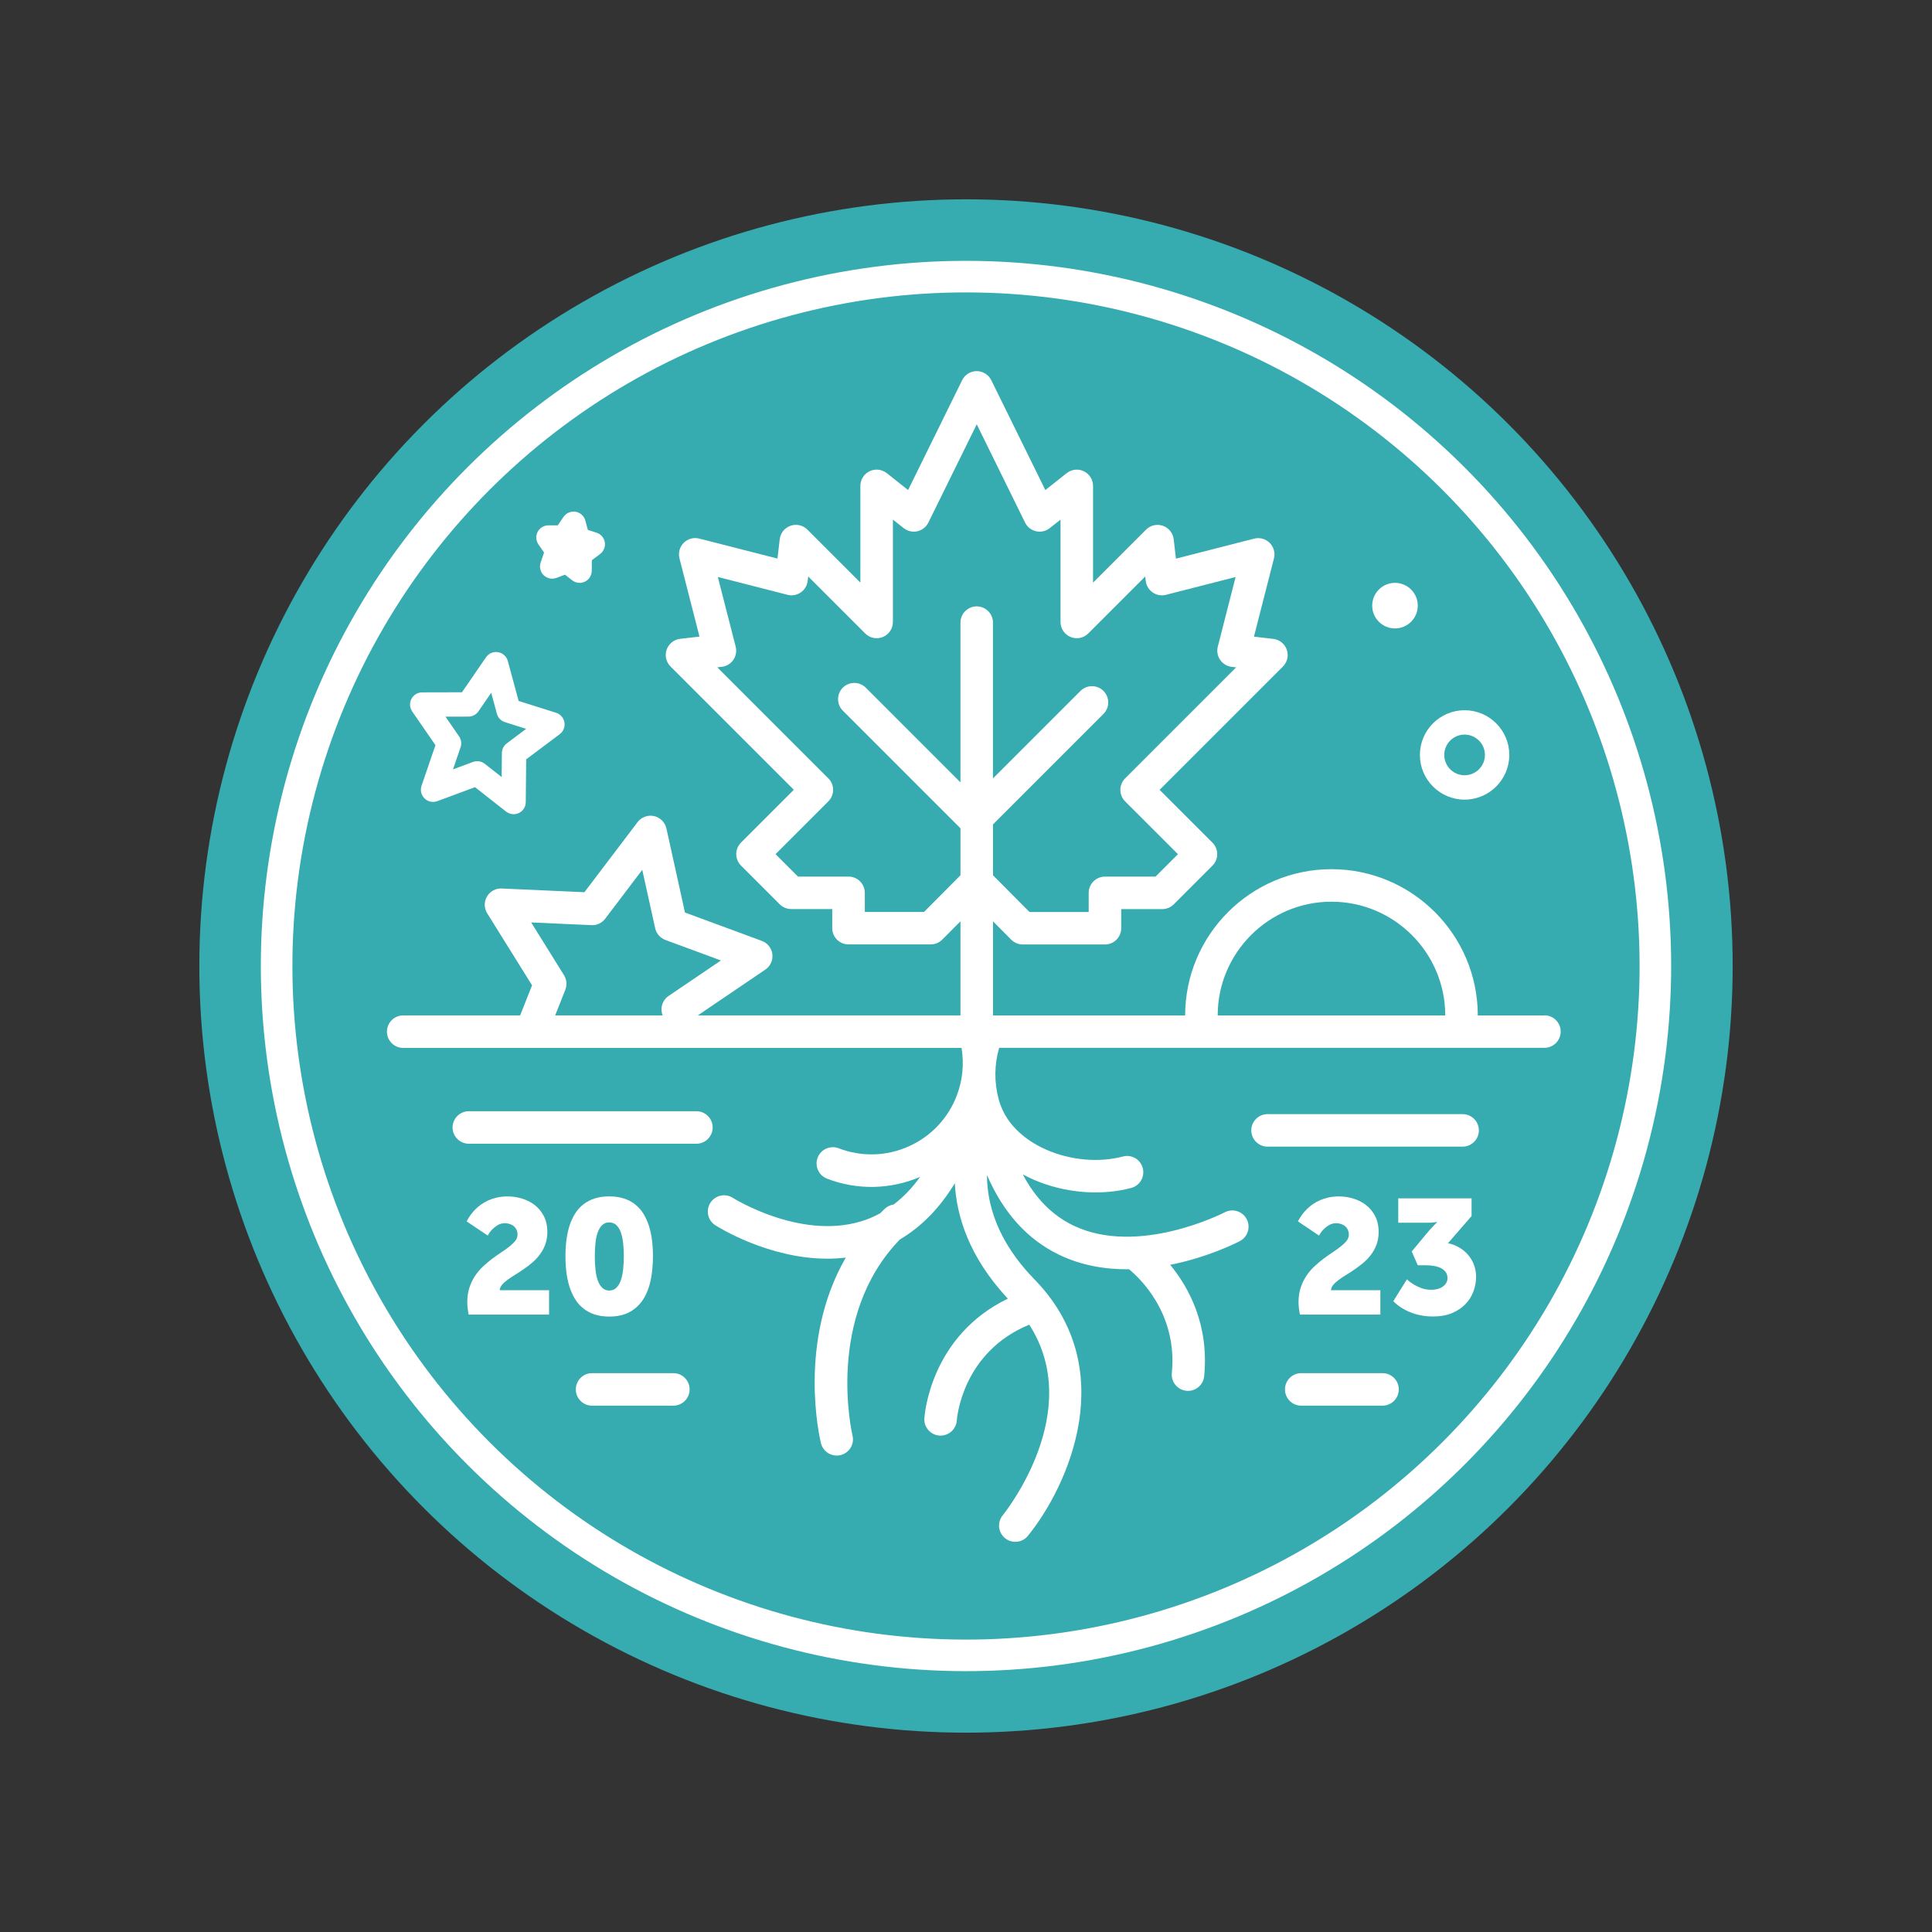
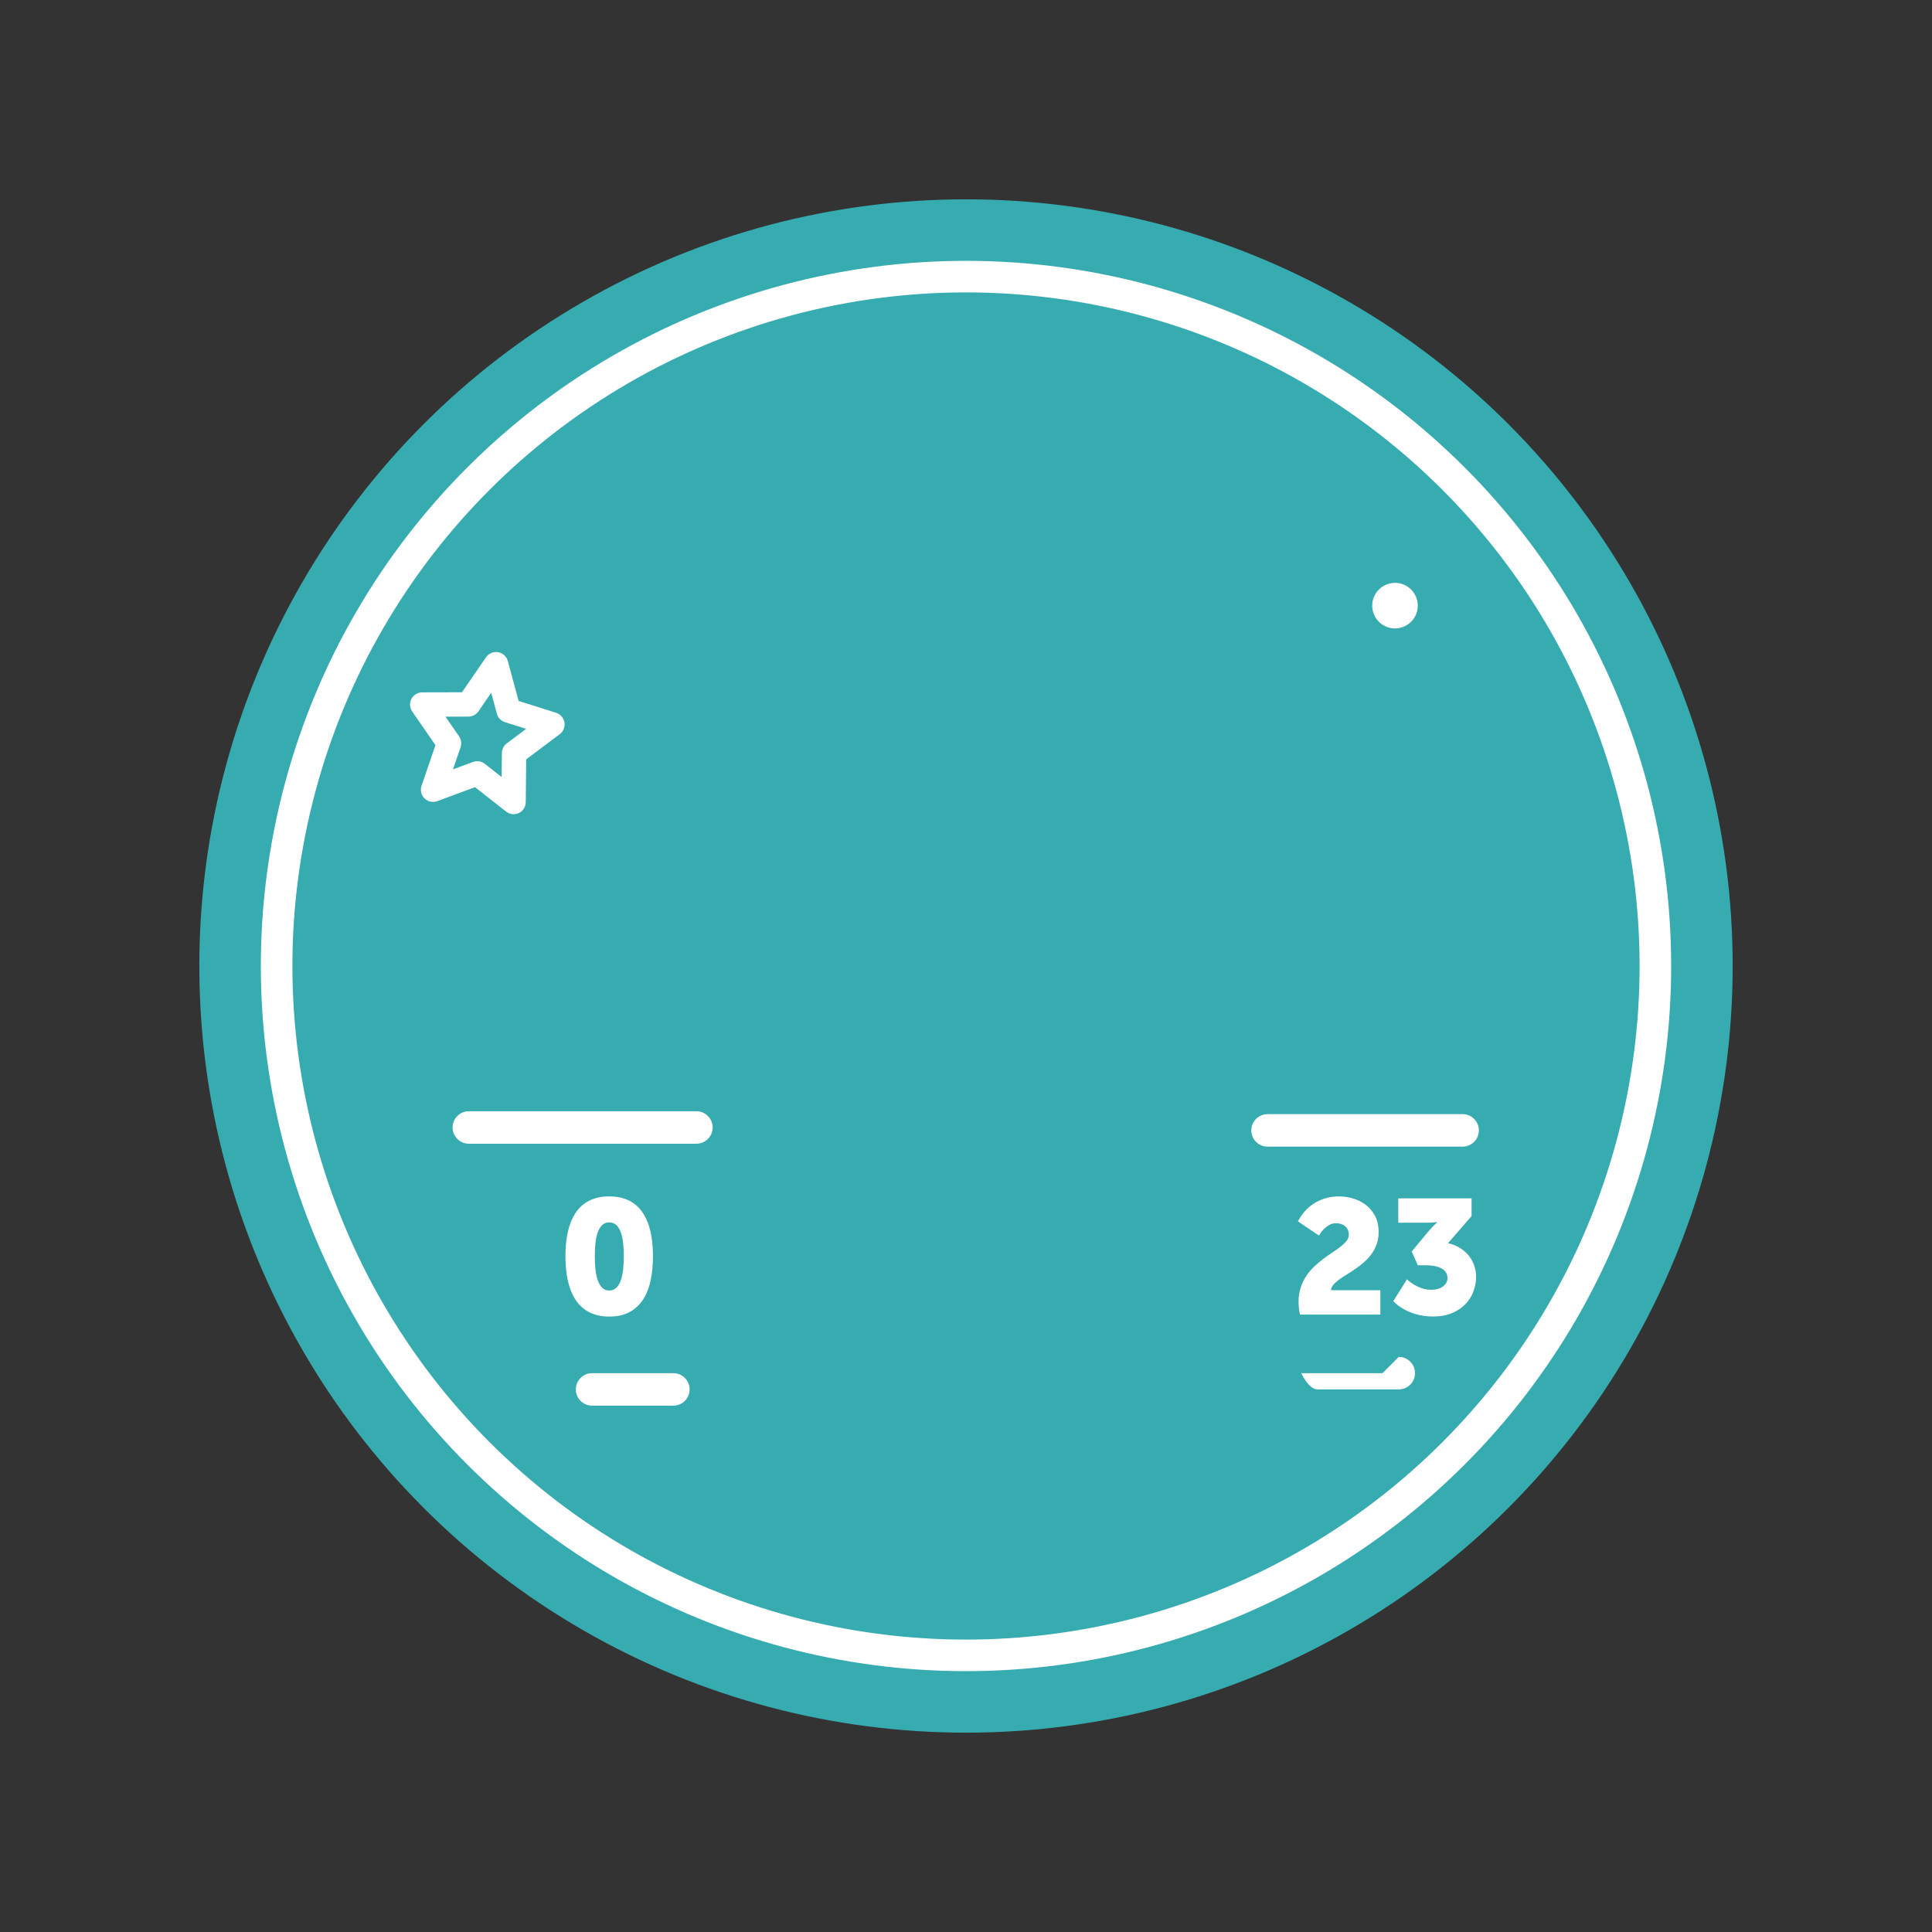
<svg xmlns="http://www.w3.org/2000/svg" id="Layer_1" viewBox="0 0 612 612">
  <rect x="0" y="0" width="612" height="612" fill="#333333" stroke="none" />
  <defs>
    <style>.cls-1{fill:#fff;}.cls-2{fill:#36abb0;}.cls-3{fill:none;stroke:#fff;stroke-miterlimit:10;stroke-width:10px;}</style>
  </defs>
  <circle class="cls-2" cx="306" cy="306" r="242.86" />
  <g>
    <circle class="cls-3" cx="306" cy="306" r="218.37" transform="translate(-126.75 306) rotate(-45)" />
-     <path class="cls-1" d="M148.45,416.42c-.14-.72-.24-1.41-.32-2.06-.07-.65-.11-1.29-.11-1.91,0-1.69,.23-3.22,.68-4.58,.46-1.37,1.05-2.61,1.79-3.72,.75-1.12,1.6-2.12,2.56-3.01,.95-.89,1.93-1.7,2.93-2.46,1-.74,1.98-1.42,2.93-2.06,.96-.63,1.81-1.24,2.55-1.83,.75-.6,1.35-1.19,1.8-1.77,.46-.59,.68-1.22,.68-1.89,0-.63-.12-1.18-.35-1.65-.24-.46-.54-.83-.92-1.13-.37-.3-.81-.51-1.28-.65-.48-.15-.95-.22-1.42-.22-.89,0-1.67,.21-2.34,.62-.67,.41-1.24,.86-1.71,1.34-.55,.57-1.02,1.22-1.41,1.96l-6.69-4.5c.74-1.46,1.7-2.77,2.89-3.94,.5-.51,1.09-.99,1.76-1.46s1.42-.89,2.25-1.27c.84-.37,1.75-.67,2.76-.9,1.01-.22,2.11-.34,3.32-.34,1.51,0,3.01,.22,4.52,.67,1.5,.44,2.84,1.12,4.03,2.03,1.19,.91,2.16,2.09,2.91,3.51,.74,1.42,1.12,3.12,1.12,5.08,0,1.44-.21,2.74-.64,3.9-.42,1.16-.99,2.21-1.68,3.15-.7,.95-1.49,1.81-2.38,2.56-.89,.77-1.8,1.47-2.74,2.11-.94,.65-1.86,1.25-2.76,1.8-.9,.55-1.71,1.09-2.43,1.62-.72,.53-1.3,1.06-1.75,1.6-.44,.54-.68,1.1-.71,1.69h15.64v7.72h-25.47Z" />
    <path class="cls-1" d="M192.98,417.05c-1.74,0-3.29-.23-4.65-.68-1.36-.45-2.56-1.1-3.58-1.92-1.04-.84-1.91-1.83-2.62-3-.71-1.16-1.29-2.46-1.74-3.87-.44-1.41-.76-2.94-.97-4.56-.2-1.62-.3-3.32-.3-5.08s.1-3.45,.3-5.06c.2-1.62,.52-3.13,.97-4.54,.45-1.41,1.03-2.69,1.74-3.84,.71-1.15,1.58-2.14,2.62-2.95,1.02-.82,2.22-1.45,3.58-1.9,1.36-.45,2.91-.67,4.65-.67s3.3,.22,4.66,.67c1.37,.44,2.57,1.08,3.59,1.9,1.02,.82,1.89,1.8,2.6,2.95s1.29,2.43,1.74,3.84c.44,1.41,.77,2.92,.97,4.54,.2,1.62,.3,3.3,.3,5.06,0,2.65-.23,5.13-.69,7.44-.46,2.31-1.23,4.34-2.31,6.07-1.08,1.74-2.51,3.1-4.28,4.1-1.77,1-3.96,1.5-6.57,1.5m0-8.25c.89,0,1.63-.29,2.23-.86,.6-.57,1.07-1.34,1.42-2.33,.35-.97,.6-2.13,.75-3.44,.14-1.32,.21-2.73,.21-4.24s-.07-2.89-.21-4.2c-.15-1.31-.4-2.45-.75-3.41-.35-.96-.82-1.72-1.42-2.27-.6-.55-1.34-.83-2.23-.83s-1.62,.28-2.21,.83c-.59,.55-1.06,1.31-1.41,2.27-.35,.97-.6,2.1-.74,3.41-.15,1.31-.21,2.71-.21,4.2s.07,2.92,.21,4.24c.14,1.31,.39,2.47,.74,3.44,.35,.99,.82,1.76,1.41,2.33,.59,.57,1.32,.86,2.21,.86" />
    <path class="cls-1" d="M411.77,416.42c-.14-.72-.24-1.41-.32-2.06-.07-.65-.11-1.29-.11-1.91,0-1.69,.23-3.22,.68-4.58,.46-1.37,1.05-2.61,1.8-3.72,.75-1.12,1.6-2.12,2.56-3.01,.95-.89,1.93-1.7,2.93-2.46,1-.74,1.98-1.42,2.93-2.06,.96-.63,1.81-1.24,2.55-1.83,.75-.6,1.35-1.19,1.8-1.77,.46-.59,.68-1.22,.68-1.89,0-.63-.12-1.18-.35-1.65-.23-.46-.54-.83-.92-1.13-.37-.3-.81-.51-1.28-.65-.48-.15-.95-.22-1.42-.22-.89,0-1.67,.21-2.34,.62-.67,.41-1.24,.86-1.71,1.34-.55,.57-1.02,1.22-1.41,1.96l-6.69-4.5c.74-1.46,1.7-2.77,2.89-3.94,.5-.51,1.09-.99,1.76-1.46s1.42-.89,2.25-1.27c.84-.37,1.75-.67,2.76-.9,1.01-.22,2.11-.34,3.32-.34,1.51,0,3.01,.22,4.52,.67,1.5,.44,2.84,1.12,4.03,2.03,1.19,.91,2.16,2.09,2.91,3.51,.74,1.42,1.12,3.12,1.12,5.08,0,1.44-.21,2.74-.64,3.9-.42,1.16-.99,2.21-1.68,3.15-.7,.95-1.49,1.81-2.38,2.56-.89,.77-1.8,1.47-2.74,2.11-.94,.65-1.86,1.25-2.76,1.8-.9,.55-1.71,1.09-2.43,1.62-.72,.53-1.3,1.06-1.75,1.6-.44,.54-.68,1.1-.71,1.69h15.64v7.72h-25.47Z" />
    <path class="cls-1" d="M445.69,405.26c.65,.62,1.38,1.17,2.19,1.66,.69,.42,1.49,.8,2.42,1.13,.92,.34,1.92,.51,2.99,.51,.84,0,1.58-.1,2.23-.29,.64-.19,1.19-.46,1.63-.8,.45-.34,.78-.72,1.02-1.17,.24-.45,.35-.92,.35-1.42,0-.72-.17-1.34-.52-1.84-.35-.52-.82-.94-1.42-1.26-.6-.33-1.32-.57-2.17-.74-.84-.15-1.75-.24-2.74-.24h-2.57l-1.91-4.37,4.83-5.81c.44-.54,.85-1.02,1.24-1.43,.4-.42,.73-.78,1.02-1.08,.34-.35,.64-.66,.93-.93v-.1c-.25,.05-.54,.09-.88,.13-.29,.03-.64,.06-1.08,.09-.44,.02-.94,.03-1.53,.03h-8.8v-7.72h23.23v5.6l-7.47,8.6c1.36,.3,2.59,.78,3.68,1.44,1.1,.66,2.04,1.46,2.81,2.4,.77,.94,1.37,1.99,1.78,3.14,.42,1.16,.63,2.38,.63,3.67,0,1.58-.28,3.11-.83,4.61-.55,1.5-1.4,2.85-2.53,4.02-1.13,1.19-2.55,2.14-4.26,2.86-1.71,.72-3.72,1.08-6.04,1.08-1.04,0-2.01-.06-2.92-.2-.9-.14-1.75-.32-2.53-.54-.78-.23-1.5-.49-2.16-.78-.66-.29-1.25-.59-1.77-.89-1.24-.71-2.3-1.52-3.19-2.44l4.33-6.94Z" />
-     <path class="cls-1" d="M169.45,328.95c-.63,0-1.27-.12-1.9-.36-2.64-1.05-3.94-4.04-2.89-6.68l3.88-9.79-14.21-22.81c-1.01-1.62-1.04-3.67-.07-5.32,.96-1.65,2.79-2.65,4.68-2.54l26.18,1.18,16.84-22.2c1.21-1.6,3.24-2.35,5.21-1.92,1.96,.43,3.49,1.96,3.93,3.92l5.88,26.63,24.35,8.99c1.81,.67,3.1,2.29,3.33,4.21,.23,1.92-.62,3.8-2.22,4.88l-24.86,16.86c-2.35,1.6-5.56,.98-7.15-1.37-1.6-2.35-.98-5.56,1.37-7.15l16.57-11.23-17.58-6.49c-1.64-.61-2.87-2.01-3.25-3.72l-4.09-18.5-11.75,15.49c-1.02,1.35-2.64,2.13-4.34,2.03l-19.1-.86,10.4,16.71c.86,1.39,1.02,3.1,.42,4.62l-4.84,12.21c-.8,2.02-2.74,3.25-4.79,3.25Z" />
-     <path class="cls-1" d="M463.94,253.3c-7.81,0-14.16-6.35-14.16-14.16s6.35-14.16,14.16-14.16,14.16,6.35,14.16,14.16-6.36,14.16-14.16,14.16Zm0-20.6c-3.55,0-6.44,2.89-6.44,6.44s2.89,6.44,6.44,6.44,6.44-2.89,6.44-6.44-2.89-6.44-6.44-6.44Z" />
    <g>
-       <path class="cls-1" d="M489.25,321.67h-21.13c0-25.55-20.79-46.34-46.35-46.34s-46.34,20.79-46.35,46.34h-60.86v-29.81l5.76,5.8c.97,.97,2.28,1.52,3.65,1.52h26.05c2.84,0,5.15-2.31,5.15-5.15v-6.05h13c1.37,0,2.67-.54,3.64-1.51l12.26-12.26c2.01-2.01,2.01-5.27,0-7.28l-16.74-16.73,39.06-39.06c1.4-1.4,1.87-3.47,1.22-5.34-.65-1.87-2.31-3.19-4.27-3.42l-6.13-.71,6.34-24.78c.45-1.76-.06-3.63-1.35-4.92-1.29-1.29-3.17-1.8-4.92-1.35l-24.78,6.34-.71-6.14c-.23-1.96-1.56-3.62-3.43-4.27-1.86-.65-3.93-.17-5.33,1.22l-16.79,16.79v-30.64c0-1.98-1.13-3.78-2.91-4.64-1.77-.86-3.89-.63-5.44,.6l-6.76,5.35-17.12-34.79c-.87-1.76-2.66-2.88-4.62-2.88s-3.76,1.12-4.62,2.88l-17.12,34.79-6.76-5.36c-1.55-1.22-3.66-1.46-5.44-.6-1.78,.86-2.91,2.66-2.91,4.64v30.64l-16.79-16.79c-1.4-1.4-3.46-1.87-5.34-1.22-1.87,.65-3.19,2.31-3.42,4.27l-.71,6.13-24.78-6.34c-1.76-.45-3.63,.06-4.92,1.35-1.29,1.29-1.8,3.16-1.35,4.92l6.34,24.78-6.13,.71c-1.96,.23-3.62,1.56-4.27,3.42-.65,1.87-.18,3.94,1.22,5.34l39.06,39.06-16.73,16.73c-.97,.97-1.51,2.28-1.51,3.64s.54,2.68,1.51,3.64l12.26,12.26c.96,.96,2.28,1.51,3.64,1.51h13v6.05c0,2.84,2.31,5.15,5.15,5.15h26.05c1.37,0,2.69-.55,3.65-1.52l5.77-5.8v29.81H127.72c-2.84,0-5.15,2.31-5.15,5.15s2.31,5.15,5.15,5.15h176.86c.86,5.08,.35,10.27-1.52,15.14-2.77,7.22-8.18,12.92-15.25,16.07-7.06,3.15-14.92,3.35-22.14,.58-2.66-1.02-5.64,.31-6.66,2.96-1.02,2.66,.31,5.63,2.96,6.66,9.61,3.69,20.06,3.48,29.5-.56-2.52,3.51-5.32,6.41-8.37,8.74-1,.14-1.97,.57-2.77,1.31-.53,.49-1.01,.99-1.52,1.48-1.32,.72-2.67,1.36-4.08,1.89-19.87,7.45-42.36-6.63-42.59-6.78-2.39-1.53-5.57-.83-7.11,1.56-1.53,2.4-.84,5.58,1.56,7.12,.85,.54,16.79,10.59,35.51,10.59,1.91,0,3.86-.11,5.82-.34-15.41,26.71-8.24,57.25-7.87,58.79,.58,2.35,2.68,3.92,5,3.92,.41,0,.82-.05,1.23-.15,2.76-.68,4.45-3.47,3.77-6.23-.09-.38-8.83-37.45,15-62.07,6.81-4.01,12.63-9.95,17.41-17.81,.53,10,4.26,23.17,16.81,36.55-24.56,11.85-26.39,36.84-26.46,37.93-.18,2.83,1.97,5.26,4.8,5.45,2.82,.17,5.28-1.96,5.48-4.79,.06-.88,1.76-21.57,22.87-30.31,.03-.01,.06-.02,.08-.03,17.67,27.43-7.26,58.95-8.42,60.4-1.79,2.21-1.45,5.45,.76,7.24,.95,.77,2.1,1.15,3.24,1.15,1.5,0,2.99-.65,4-1.91,12.85-15.85,29.75-53.3,1.72-81.58-11.59-12.06-14.68-23.71-14.69-32.71,5.16,11.95,12.8,20.42,22.84,25.26,7.22,3.48,14.88,4.68,22.16,4.6,3.27,2.67,15.41,13.96,13.55,32.86-.28,2.83,1.79,5.35,4.62,5.63,.17,.02,.34,.03,.51,.03,2.62,0,4.86-1.99,5.12-4.65,1.61-16.4-4.96-28.23-10.76-35.28,12.23-2.43,21.38-7.15,22.07-7.52,2.51-1.32,3.48-4.43,2.16-6.95-1.32-2.52-4.44-3.48-6.95-2.17-.27,.14-27.43,14.12-48.04,4.15-6.61-3.2-11.94-8.61-15.95-16.16,1.14,.61,2.32,1.18,3.55,1.72,9.69,4.19,21.2,5.15,30.82,2.57,2.75-.74,4.38-3.56,3.64-6.31-.74-2.75-3.56-4.39-6.31-3.64-7.45,1.99-16.44,1.22-24.06-2.08-4.63-2-12.78-6.75-15.26-16.03-1.46-5.45-1.39-11.06,.15-16.32h172.72c2.84,0,5.15-2.31,5.15-5.15s-2.31-5.15-5.15-5.15Zm-196.55-32.79h-18.75v-6.05c0-2.84-2.31-5.15-5.15-5.15h-16.02l-7.11-7.11,16.73-16.73c.97-.97,1.51-2.28,1.51-3.64s-.54-2.68-1.51-3.64l-35.17-35.17,1.41-.16c1.48-.17,2.81-.97,3.65-2.2,.84-1.22,1.12-2.75,.75-4.19l-5.65-22.07,22.07,5.65c1.45,.37,2.97,.1,4.19-.75,1.23-.84,2.03-2.17,2.2-3.65l.16-1.41,18.05,18.05c1.48,1.48,3.69,1.91,5.61,1.12,1.92-.8,3.18-2.68,3.18-4.76v-32.42l3.41,2.7c1.22,.97,2.81,1.33,4.33,.99,1.52-.34,2.8-1.35,3.49-2.75l15.32-31.13,15.31,31.13c.69,1.4,1.97,2.41,3.49,2.75,1.51,.34,3.11-.02,4.33-.99l3.41-2.7v32.42c0,2.08,1.26,3.96,3.18,4.76,1.92,.79,4.14,.36,5.61-1.12l18.05-18.05,.16,1.42c.17,1.48,.98,2.81,2.2,3.65,1.22,.84,2.75,1.12,4.19,.75l22.07-5.65-5.64,22.07c-.37,1.44-.09,2.97,.75,4.19,.84,1.22,2.17,2.03,3.65,2.2l1.41,.16-35.17,35.17c-2.01,2.01-2.01,5.27,0,7.28l16.74,16.73-7.11,7.11h-16.02c-2.84,0-5.15,2.31-5.15,5.15v6.05h-18.75l-11.56-11.63v-16.11l35-35c2.01-2.01,2.01-5.27,0-7.28-2.01-2.01-5.27-2.01-7.29,0l-27.72,27.72v-49.36c0-2.84-2.31-5.15-5.15-5.15s-5.15,2.31-5.15,5.15v50.6l-29.98-29.99c-2.01-2.01-5.27-2.01-7.28,0-2.01,2.01-2.01,5.27,0,7.28l37.27,37.27v14.87l-11.56,11.63Zm93.03,32.79c0-19.87,16.17-36.04,36.04-36.04s36.04,16.17,36.04,36.04h-72.09Z" />
      <path class="cls-1" d="M213.3,434.97h-25.75c-2.84,0-5.15,2.31-5.15,5.15s2.31,5.15,5.15,5.15h25.75c2.84,0,5.15-2.31,5.15-5.15s-2.31-5.15-5.15-5.15Z" />
      <path class="cls-1" d="M225.75,357.15c0-2.84-2.31-5.15-5.15-5.15h-72.09c-2.84,0-5.15,2.31-5.15,5.15s2.31,5.15,5.15,5.15h72.09c2.84,0,5.15-2.31,5.15-5.15Z" />
-       <path class="cls-1" d="M437.94,434.97h-25.75c-2.84,0-5.15,2.31-5.15,5.15s2.31,5.15,5.15,5.15h25.75c2.84,0,5.15-2.31,5.15-5.15s-2.31-5.15-5.15-5.15Z" />
+       <path class="cls-1" d="M437.94,434.97h-25.75s2.31,5.15,5.15,5.15h25.75c2.84,0,5.15-2.31,5.15-5.15s-2.31-5.15-5.15-5.15Z" />
      <path class="cls-1" d="M463.31,352.92h-61.79c-2.84,0-5.15,2.31-5.15,5.15s2.31,5.15,5.15,5.15h61.79c2.84,0,5.15-2.31,5.15-5.15s-2.31-5.15-5.15-5.15Z" />
    </g>
-     <path class="cls-1" d="M183.6,184.63c-.85,0-1.69-.28-2.39-.83l-2.23-1.75-2.72,1.01c-1.39,.52-2.97,.19-4.04-.85-1.07-1.04-1.44-2.61-.96-4.02l1.08-3.16-1.78-2.57c-.81-1.18-.91-2.71-.25-3.98s1.98-2.07,3.41-2.07h2.96s1.83-2.68,1.83-2.68c.85-1.24,2.35-1.86,3.83-1.62,1.48,.25,2.69,1.34,3.08,2.8l.8,2.96,2.72,.86c1.38,.44,2.4,1.61,2.64,3.03,.24,1.43-.33,2.87-1.49,3.74l-2.61,1.96-.03,3.36c-.01,1.47-.86,2.81-2.19,3.44-.53,.25-1.1,.38-1.67,.38Z" />
    <path class="cls-1" d="M162.69,257.91c-.85,0-1.69-.28-2.39-.83l-9.83-7.73-11.94,4.43c-1.4,.52-2.97,.19-4.04-.85-1.07-1.04-1.44-2.61-.96-4.02l4.41-12.87-7.37-10.67c-.81-1.18-.91-2.71-.24-3.98,.66-1.27,1.98-2.07,3.41-2.07l12.6-.03,7.61-11.08c.85-1.24,2.35-1.87,3.83-1.62,1.48,.25,2.69,1.34,3.08,2.8l3.43,12.65,11.87,3.75c1.38,.44,2.4,1.61,2.64,3.03,.24,1.43-.33,2.87-1.49,3.74l-10.63,7.98-.13,13.56c-.01,1.47-.86,2.81-2.19,3.44-.53,.25-1.1,.38-1.67,.38Zm-11.53-16.8c.85,0,1.7,.28,2.39,.83l5.36,4.21,.07-7.61c.01-1.2,.58-2.33,1.54-3.05l6.15-4.61-6.71-2.12c-1.25-.4-2.22-1.4-2.56-2.67l-1.8-6.64-4.03,5.87c-.72,1.05-1.91,1.67-3.17,1.68l-7.28,.02,4.3,6.23c.7,1.01,.87,2.29,.48,3.45l-2.4,7.01,6.33-2.35c.44-.16,.89-.24,1.34-.24Z" />
    <path class="cls-1" d="M441.89,184.63c-3.98,0-7.22,3.24-7.22,7.22s3.24,7.22,7.22,7.22,7.22-3.24,7.22-7.22-3.24-7.22-7.22-7.22Z" />
  </g>
</svg>